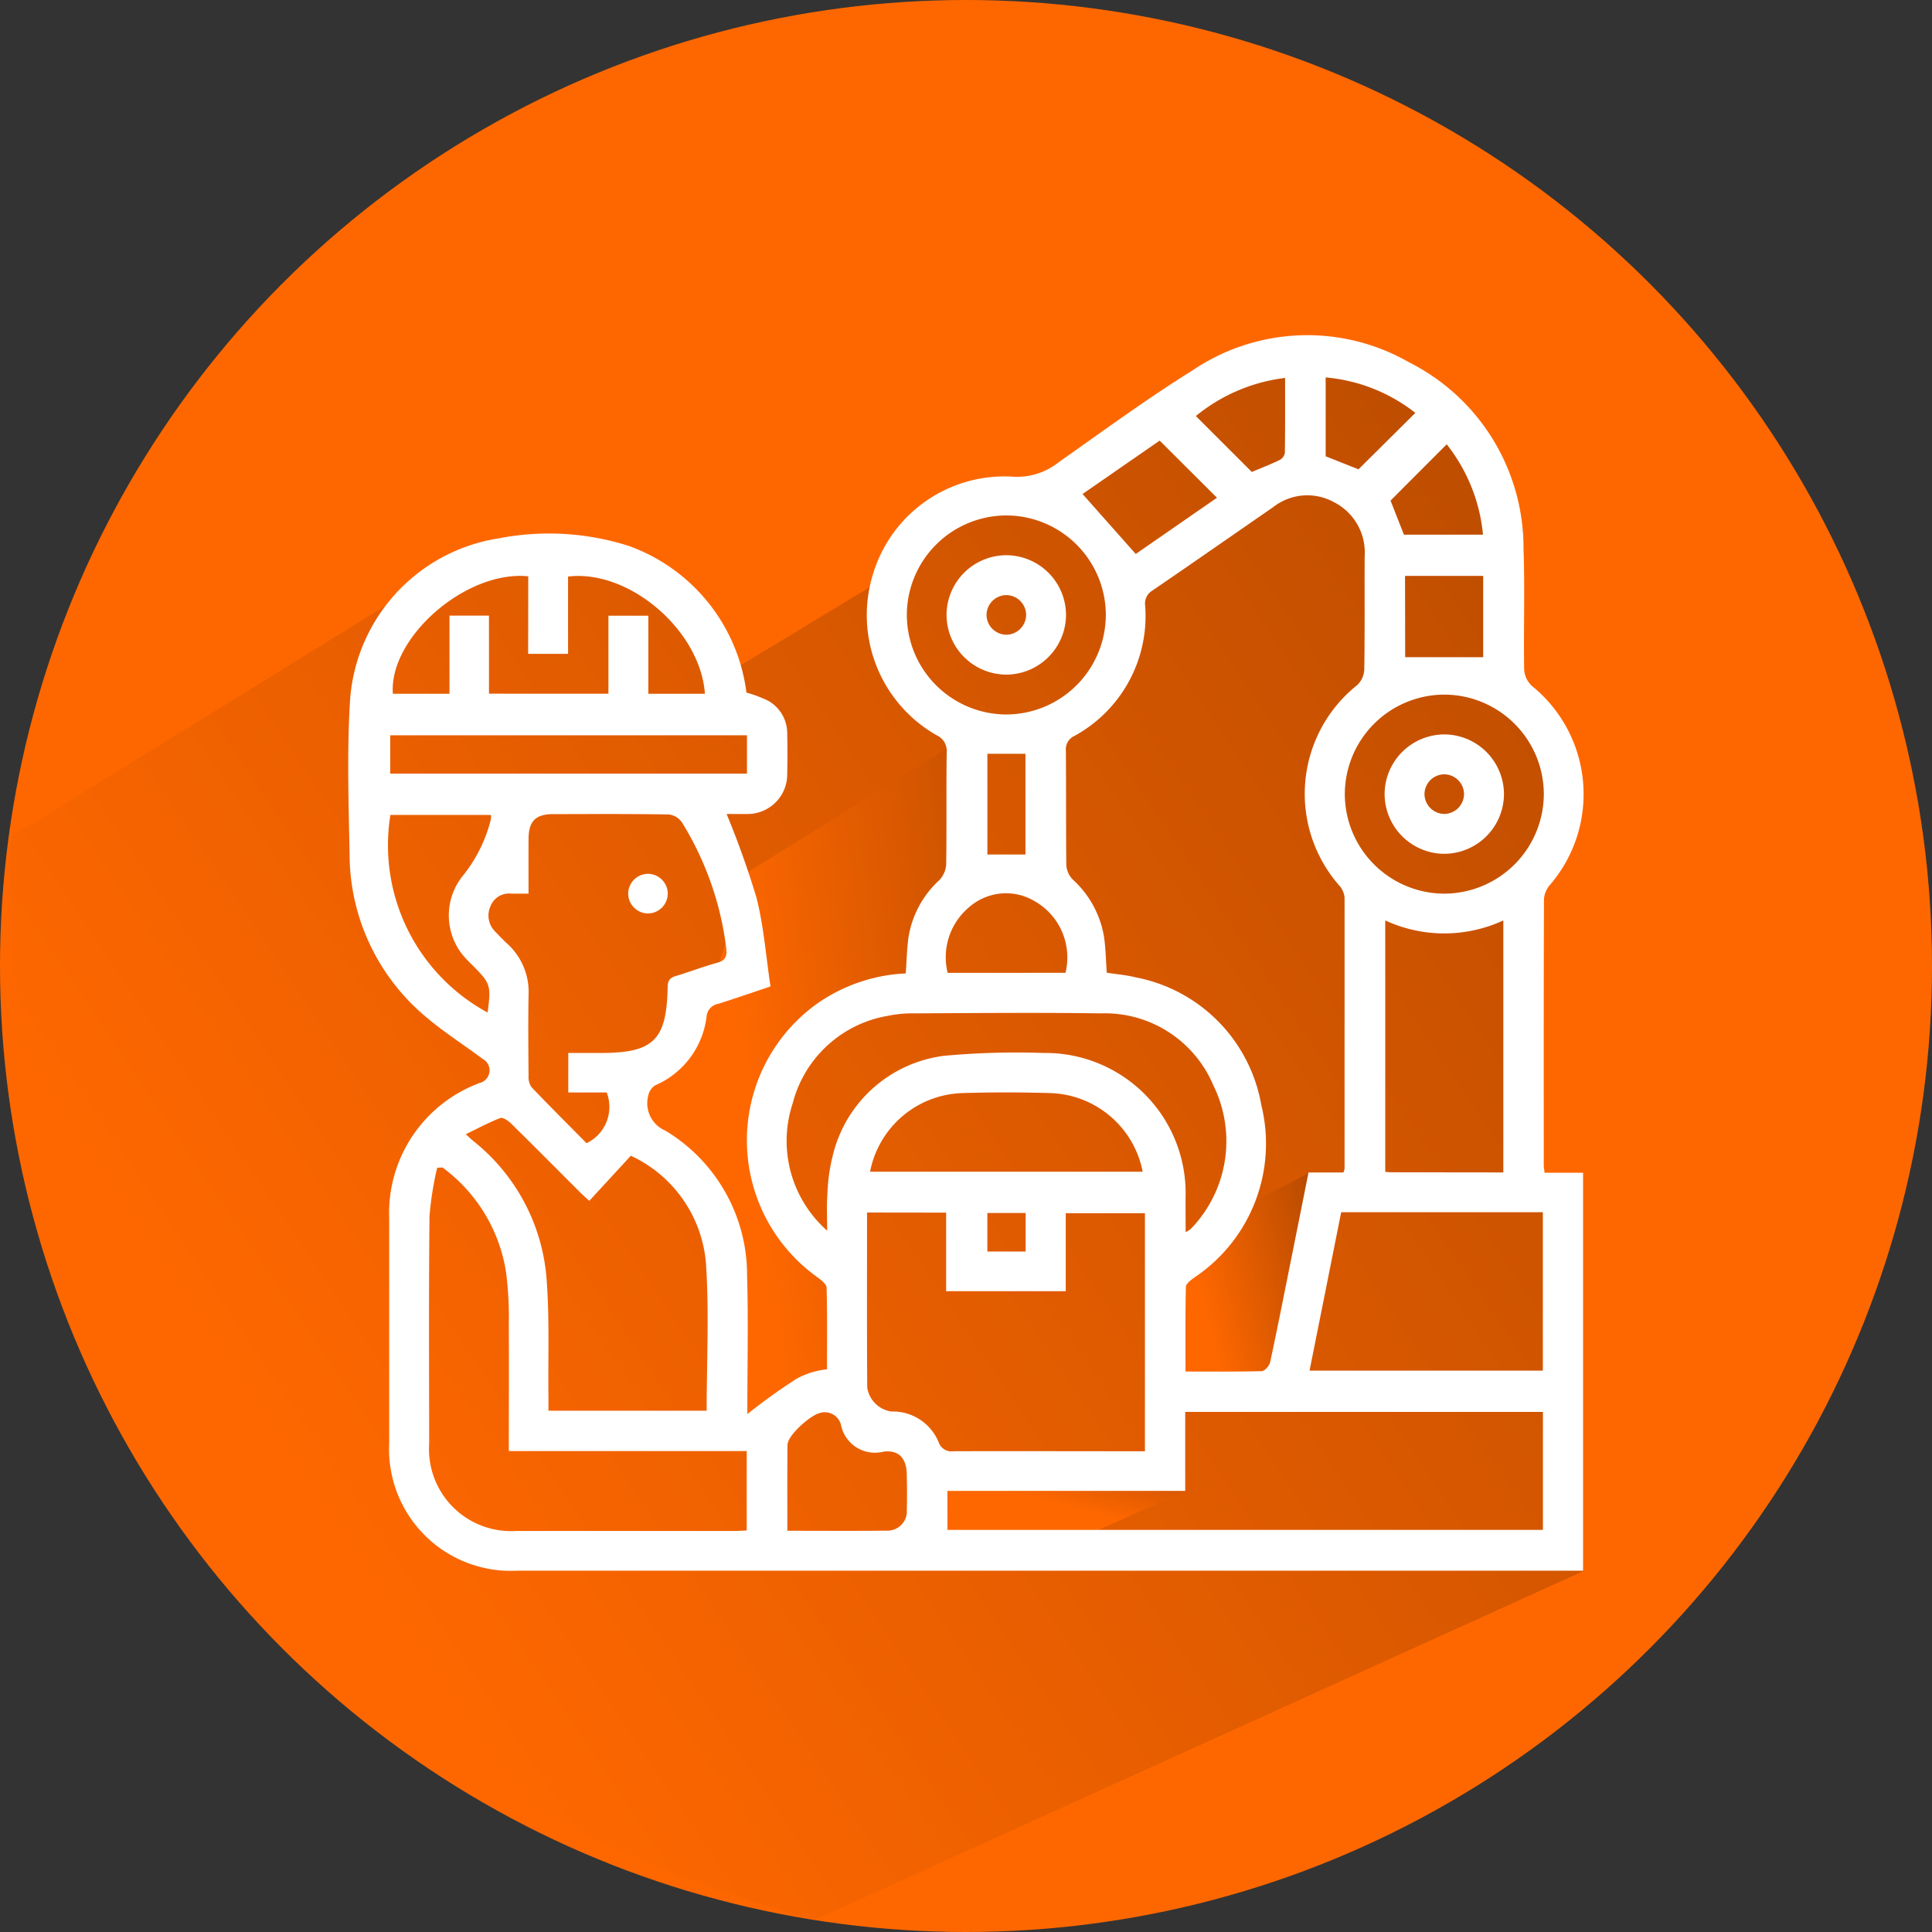
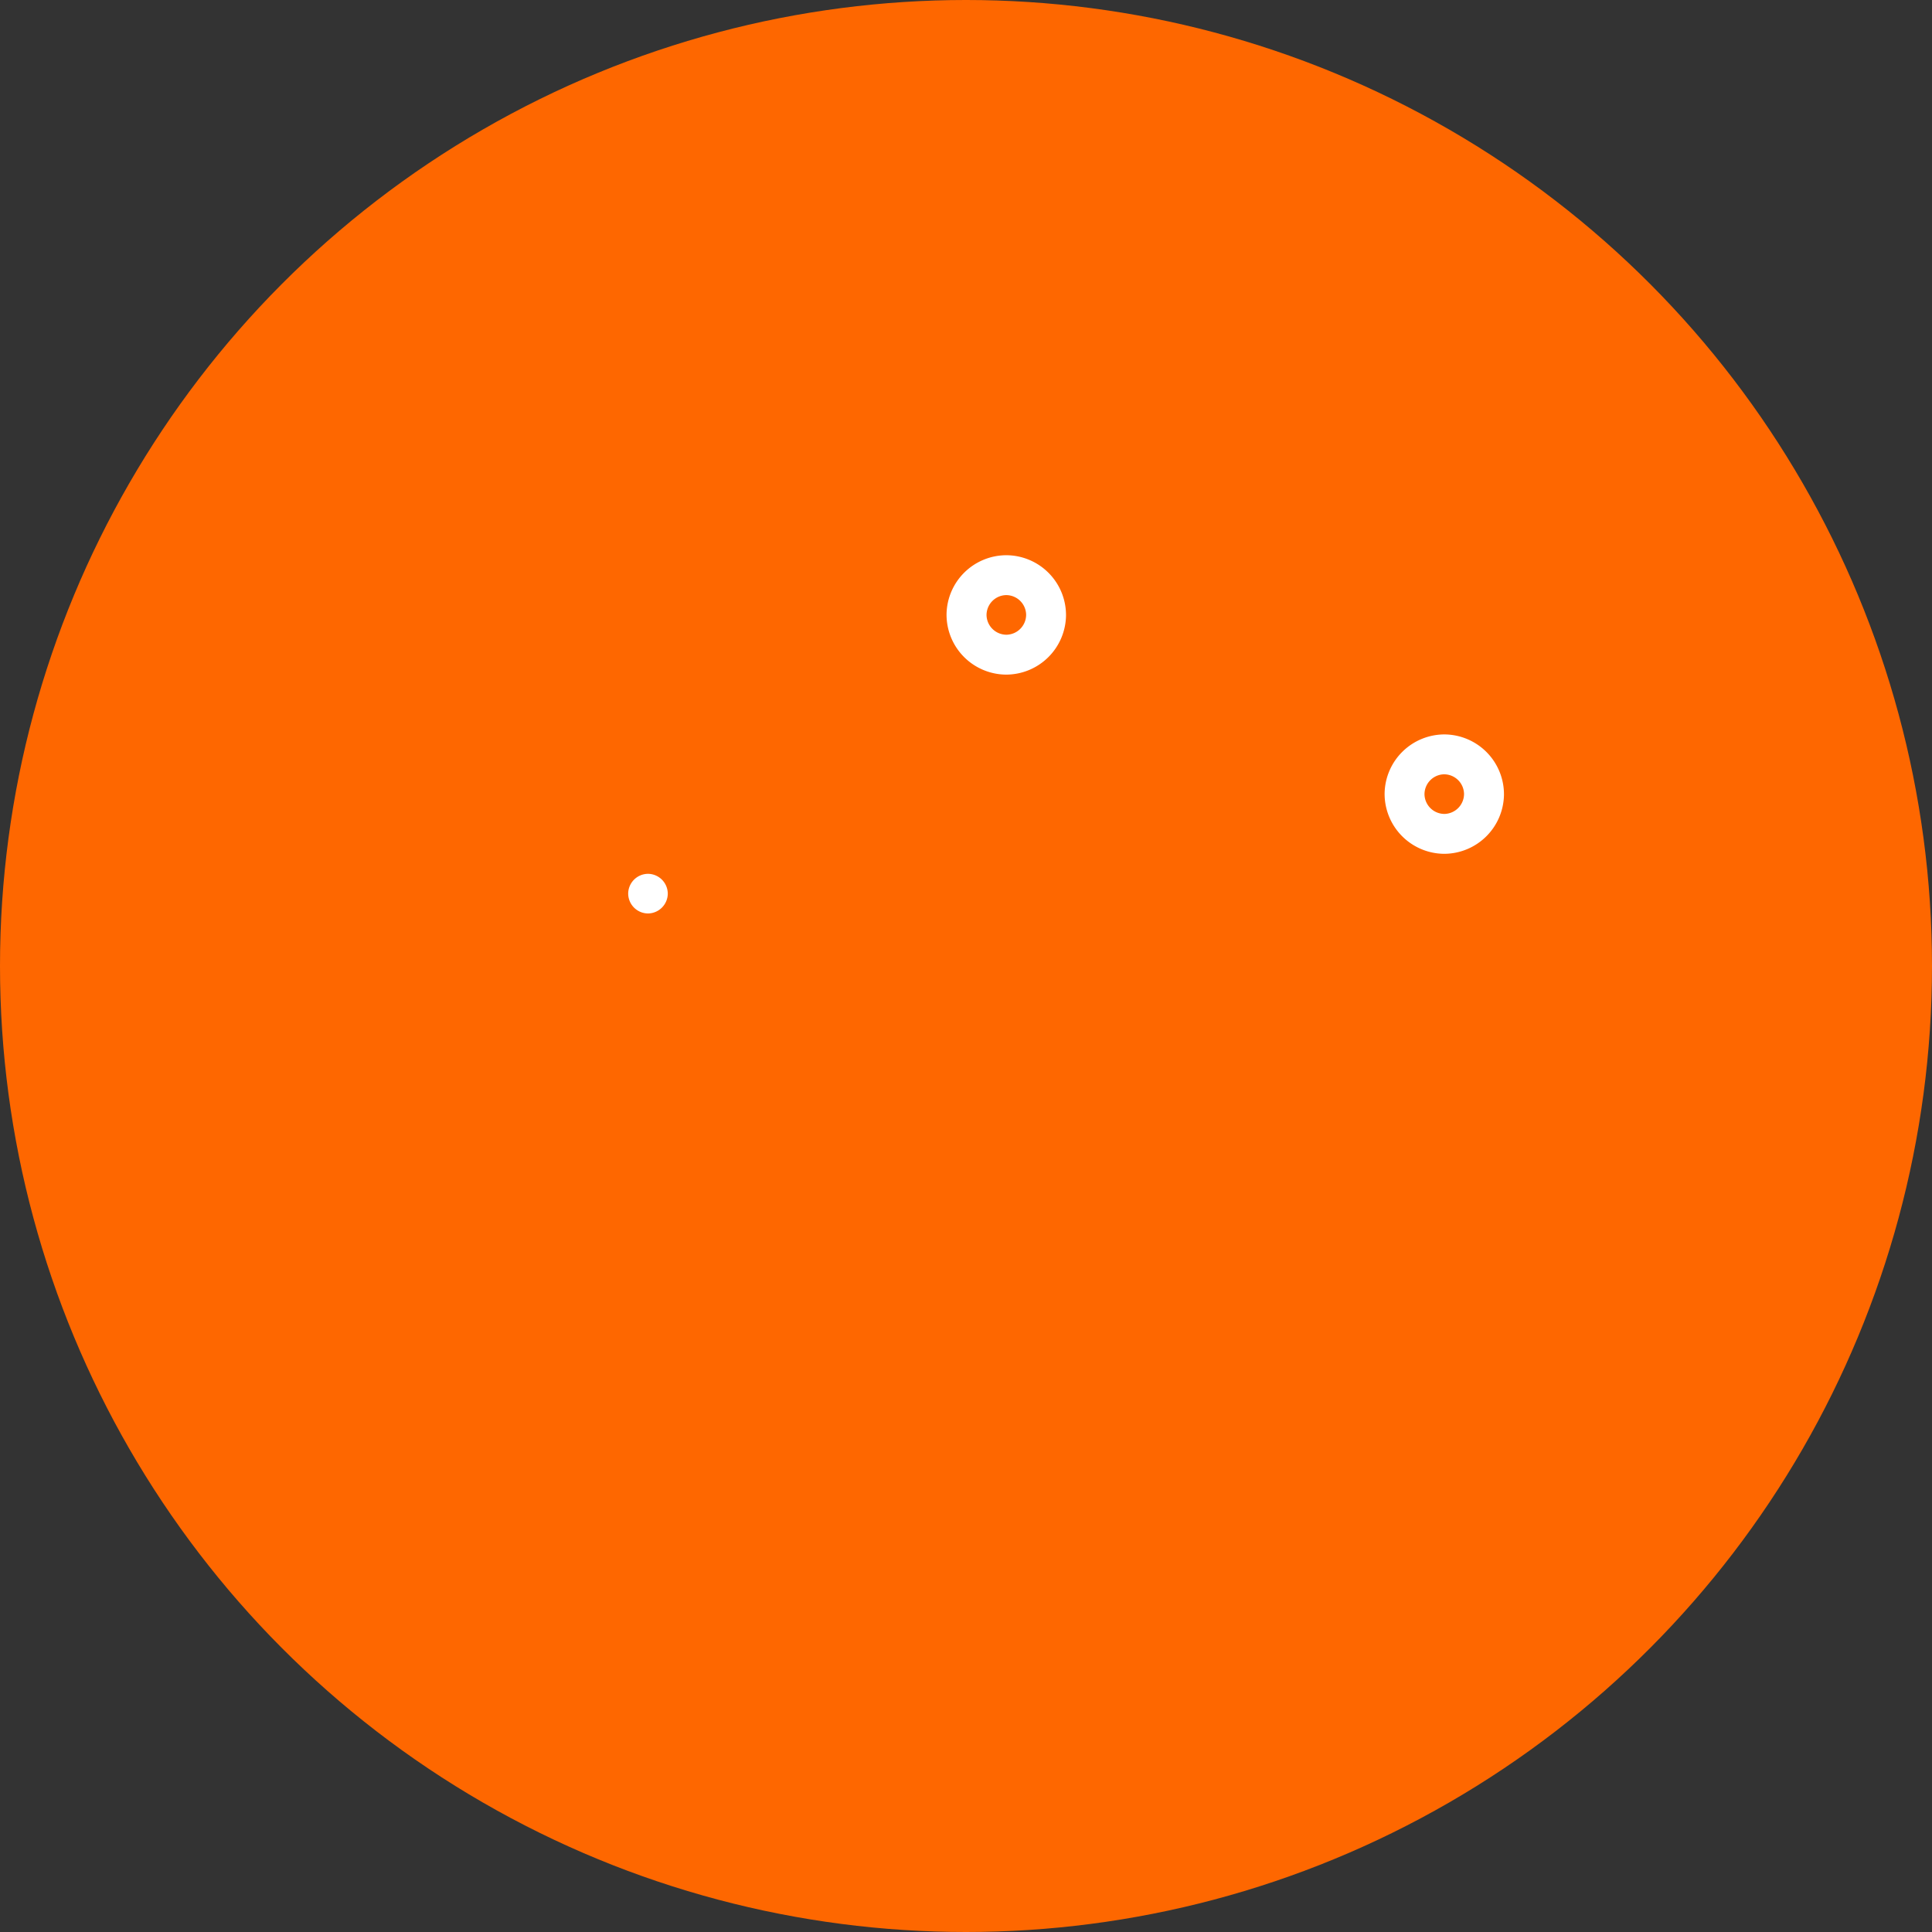
<svg xmlns="http://www.w3.org/2000/svg" xmlns:xlink="http://www.w3.org/1999/xlink" width="73" height="73" viewBox="0 0 73 73">
  <rect x="0" y="0" width="73" height="73" fill="#333333" stroke="none" />
  <defs>
    <linearGradient id="linear-gradient" x1="0.181" y1="0.698" x2="1.802" y2="-0.394" gradientUnits="objectBoundingBox">
      <stop offset="0" stop-color="#fe6700" />
      <stop offset="1" stop-color="#7f3400" />
    </linearGradient>
    <linearGradient id="linear-gradient-2" x1="0.387" y1="0.708" x2="2.196" y2="0.259" xlink:href="#linear-gradient" />
    <linearGradient id="linear-gradient-3" x1="0.282" y1="0.575" x2="1.771" y2="0" xlink:href="#linear-gradient" />
    <linearGradient id="linear-gradient-4" x1="0.364" y1="0.309" x2="1.161" y2="-0.773" xlink:href="#linear-gradient" />
  </defs>
  <g id="Group_976" data-name="Group 976" transform="translate(-2074 -1507)">
    <circle id="Ellipse_36" data-name="Ellipse 36" cx="36.5" cy="36.5" r="36.5" transform="translate(2074 1507)" fill="#fe6700" />
-     <path id="Path_1999" data-name="Path 1999" d="M851.777,121.545l29.04-13.175L880.2,93.977h-1.339L878.5,83.9a9.834,9.834,0,0,1,.607-2.375c.455-1.053,1.14-1.286.705-3.407a6.418,6.418,0,0,0-2.239-3.461s.72-4.695.333-5.972-1.958-5.711-6.872-6.218-8.495,4.468-10.353,5.206-3.822-.857-6.141,3.1c-5.171,3.138-6.091,3.687-6.091,3.687s-1.579-5.291-7.068-4.437a17.93,17.93,0,0,0-4.589,1.108l-15.385,9.5s-.972,17.08,8.552,27.737C837.757,118.187,851.777,121.545,851.777,121.545Z" transform="translate(1253 1458)" fill="url(#linear-gradient)" />
-     <path id="Path_2000" data-name="Path 2000" d="M857.5,76.829l-8.915,5.544s.733,3.166-3.6,8.286c3.339,3.876,3.367,8.845,3.6,12.315a27.752,27.752,0,0,1,4.825-2.105V96.081s-1.716.932-2.845-1.22-.38-6.916,2.845-7.943,2.6.56,2.855-2.211,1.218-2.752,1.236-3.533" transform="translate(1253 1458)" fill="url(#linear-gradient-2)" />
-     <path id="Path_2001" data-name="Path 2001" d="M870.447,93.328l-5.3,2.757s-.327,5.617-.242,5.623,5.1,0,5.1,0Z" transform="translate(1253 1458)" fill="url(#linear-gradient-3)" />
-     <path id="Path_2002" data-name="Path 2002" d="M865.782,105.348l-5.666,2.524h-4.295l.177-2.613.2-.871Z" transform="translate(1253 1458)" fill="url(#linear-gradient-4)" />
    <g id="WcfDQP" transform="translate(1514.189 2185.148)">
      <g id="Group_975" data-name="Group 975" transform="translate(572.971 -665.492)">
-         <path id="Path_1995" data-name="Path 1995" d="M618.172-633.837h1.455V-618.8h-40.27a4.6,4.6,0,0,1-4.84-4.839q0-4.231,0-8.463a5.24,5.24,0,0,1,3.416-5.125.492.492,0,0,0,.11-.915c-.7-.523-1.45-1-2.115-1.564a8.023,8.023,0,0,1-2.908-6.178c-.036-1.9-.1-3.8.011-5.688a6.653,6.653,0,0,1,5.614-6.233,9.953,9.953,0,0,1,4.925.285,6.8,6.8,0,0,1,4.445,5.54,4.945,4.945,0,0,1,.817.308,1.41,1.41,0,0,1,.724,1.242q.017.752,0,1.5A1.5,1.5,0,0,1,588-647.392c-.25.005-.5,0-.735,0a33.512,33.512,0,0,1,1.13,3.163c.275,1.082.357,2.212.529,3.354-.735.246-1.35.46-1.97.655a.534.534,0,0,0-.447.5,3.255,3.255,0,0,1-1.948,2.585.621.621,0,0,0-.26.408,1.125,1.125,0,0,0,.652,1.3,6.367,6.367,0,0,1,3.089,5.49c.049,1.689.009,3.382.009,5.22a22.417,22.417,0,0,1,1.852-1.33,2.992,2.992,0,0,1,1.158-.361c0-.987.013-2.034-.015-3.08,0-.134-.2-.292-.336-.391a6.355,6.355,0,0,1-.081-10.305,6.339,6.339,0,0,1,3.407-1.184c.035-.479.043-.932.106-1.378a3.737,3.737,0,0,1,1.164-2.148.939.939,0,0,0,.258-.591c.022-1.41,0-2.821.02-4.231a.645.645,0,0,0-.382-.651,5.226,5.226,0,0,1-2.424-6.019,5.185,5.185,0,0,1,5.284-3.752,2.515,2.515,0,0,0,1.744-.538c1.678-1.18,3.336-2.4,5.074-3.482a7.728,7.728,0,0,1,8.174-.3,7.853,7.853,0,0,1,4.325,7.053c.053,1.518,0,3.04.024,4.56a.922.922,0,0,0,.293.615,5.258,5.258,0,0,1,.683,7.516.923.923,0,0,0-.227.531c-.013,3.37-.009,6.739-.008,10.109C618.146-634.024,618.158-633.964,618.172-633.837Zm-7.6-.01a.827.827,0,0,0,.043-.148q0-5.122,0-10.245a.789.789,0,0,0-.2-.448,5.253,5.253,0,0,1,.682-7.578.867.867,0,0,0,.263-.582c.022-1.425.007-2.851.014-4.277a2.129,2.129,0,0,0-1.159-2.048,2.087,2.087,0,0,0-2.3.189c-1.52,1.05-3.035,2.107-4.56,3.149a.573.573,0,0,0-.274.577,5.162,5.162,0,0,1-2.68,4.921.545.545,0,0,0-.316.545c.012,1.441,0,2.883.016,4.324a.868.868,0,0,0,.242.551,3.746,3.746,0,0,1,1.186,2.186c.062.444.069.9.1,1.336.375.059.737.087,1.084.174a5.954,5.954,0,0,1,4.756,4.826,6.082,6.082,0,0,1-2.529,6.517c-.129.094-.317.232-.32.353-.025,1.058-.015,2.116-.015,3.2,1,0,1.939.011,2.877-.015.113,0,.289-.2.318-.327.265-1.223.505-2.451.752-3.678.233-1.16.466-2.321.7-3.5Zm-18,1.514c0,2.226-.008,4.416.007,6.605a1.073,1.073,0,0,0,.91.913,1.872,1.872,0,0,1,1.8,1.191.507.507,0,0,0,.543.311c2.068-.008,4.136,0,6.2,0h1.04v-8.994h-2.992v2.947h-4.52v-2.969Zm3.038,11.992h22.5V-624.8H604.594v2.984h-8.986ZM576.53-634.035l-.2.011a12.129,12.129,0,0,0-.29,1.823c-.031,2.865-.015,5.731-.013,8.6a3.1,3.1,0,0,0,3.29,3.3q4.134,0,8.267,0c.151,0,.3-.013.442-.02v-3h-8.99c0-1.609.009-3.187,0-4.764a13.548,13.548,0,0,0-.1-1.965A6.062,6.062,0,0,0,576.53-634.035Zm3.252-10.346c-.249,0-.449,0-.648,0a.749.749,0,0,0-.789.472.847.847,0,0,0,.174.957c.151.159.3.316.464.466a2.455,2.455,0,0,1,.8,1.93c-.019,1.018-.009,2.037,0,3.055a.684.684,0,0,0,.11.43c.689.723,1.4,1.427,2.081,2.119a1.521,1.521,0,0,0,.762-1.916h-1.453v-1.494h1.224c1.994,0,2.49-.478,2.531-2.474,0-.242.071-.363.306-.433.524-.157,1.036-.357,1.563-.5.329-.091.382-.25.343-.574a11.809,11.809,0,0,0-1.678-4.742.7.7,0,0,0-.5-.289c-1.457-.023-2.914-.016-4.371-.012-.646,0-.913.269-.918.913C579.778-645.8,579.782-645.13,579.782-644.381Zm-2.372,9.09c.15.135.216.2.285.256a7.372,7.372,0,0,1,2.76,5.107c.126,1.508.06,3.033.079,4.551,0,.18,0,.359,0,.532h5.978c0-1.882.1-3.747-.029-5.6a4.924,4.924,0,0,0-2.836-4.034l-1.57,1.705c-.166-.155-.281-.256-.389-.364-.853-.852-1.7-1.708-2.561-2.553-.109-.107-.314-.25-.414-.212C578.284-635.739,577.878-635.517,577.409-635.291Zm31.882,8.932h8.815v-5.985h-7.62Zm-18.226-5.289c0-.45-.025-.9.007-1.349a6.841,6.841,0,0,1,.2-1.472,4.964,4.964,0,0,1,4.213-3.786,29.822,29.822,0,0,1,3.75-.107,5.3,5.3,0,0,1,5.374,5.385c-.006.447,0,.893,0,1.384a1.049,1.049,0,0,0,.17-.1,3.344,3.344,0,0,0,.285-.312,4.764,4.764,0,0,0,.593-5.131,4.448,4.448,0,0,0-4.258-2.722c-2.365-.034-4.731-.011-7.1,0a4.465,4.465,0,0,0-.932.091,4.492,4.492,0,0,0-3.606,3.311A4.518,4.518,0,0,0,591.065-631.648Zm25.548-2.2v-9.522a5.315,5.315,0,0,1-4.462,0v9.5c.1.007.171.017.246.017Zm-36.843-22.524c-2.352-.238-5.273,2.317-5.115,4.438h2.139v-2.953h1.492v2.95H582.8v-2.946h1.509v2.949h2.137c-.167-2.39-2.859-4.706-5.171-4.429v2.92h-1.508Zm38.373,8.26a3.769,3.769,0,0,0-3.742-3.79,3.769,3.769,0,0,0-3.777,3.706,3.771,3.771,0,0,0,3.717,3.814A3.772,3.772,0,0,0,618.143-648.113Zm-16.549-6.771a3.769,3.769,0,0,0-3.742-3.789,3.769,3.769,0,0,0-3.777,3.707,3.771,3.771,0,0,0,3.718,3.813A3.772,3.772,0,0,0,601.594-654.885Zm-8.907,21.008h10.3a3.674,3.674,0,0,0-3.438-2.969c-1.142-.036-2.287-.037-3.428,0A3.666,3.666,0,0,0,592.687-633.877Zm-4.653-16.491h-13.48v1.449h13.48Zm-9.8,10.476c.137-1.022.111-1.1-.559-1.773a5.558,5.558,0,0,1-.387-.409,2.385,2.385,0,0,1,.048-3.031,5.521,5.521,0,0,0,1.025-2.1.909.909,0,0,0,0-.152h-3.8A7.188,7.188,0,0,0,578.231-639.892Zm11.33,19.582c1.295,0,2.528.01,3.761-.005a.73.73,0,0,0,.748-.791c.014-.437.008-.876,0-1.314-.008-.616-.285-.955-.883-.88a1.305,1.305,0,0,1-1.6-.994.63.63,0,0,0-.841-.453c-.343.1-1.179.827-1.183,1.192C589.554-622.493,589.561-621.431,589.561-620.31Zm10.505-21.082a2.446,2.446,0,0,0-1.192-2.723,2.112,2.112,0,0,0-2.418.216,2.472,2.472,0,0,0-.843,2.507Zm3.559-20.11-2.914,2.018,2.01,2.266,3.069-2.125Zm9.276,8.184h2.948v-3.073H612.9Zm1.57-8.044-2.123,2.126.506,1.289h2.987A6.464,6.464,0,0,0,614.472-661.362Zm-3.333.945,2.148-2.132a6.376,6.376,0,0,0-3.389-1.34v2.98Zm-4.031.1c.343-.145.706-.285,1.055-.454a.377.377,0,0,0,.193-.263c.014-.935.009-1.87.009-2.836a6.564,6.564,0,0,0-3.372,1.44Zm-8.553,14.455v-3.806h-1.439v3.806Zm.007,15v-1.455h-1.447v1.455Z" transform="translate(-572.971 665.492)" fill="#fff" />
        <path id="Path_1996" data-name="Path 1996" d="M686.747-448.556a.757.757,0,0,1-.754.743.755.755,0,0,1-.742-.755.754.754,0,0,1,.754-.743A.755.755,0,0,1,686.747-448.556Z" transform="translate(-674.675 469.672)" fill="#fff" />
        <path id="Path_1997" data-name="Path 1997" d="M990.964-505.243a2.264,2.264,0,0,1,2.245,2.288,2.267,2.267,0,0,1-2.265,2.223,2.266,2.266,0,0,1-2.245-2.289A2.265,2.265,0,0,1,990.964-505.243Zm-.023,1.507a.756.756,0,0,0-.735.762.757.757,0,0,0,.761.735A.758.758,0,0,0,991.7-503,.756.756,0,0,0,990.941-503.736Z" transform="translate(-949.542 520.337)" fill="#fff" />
        <path id="Path_1998" data-name="Path 1998" d="M815.264-577.127a2.264,2.264,0,0,1,2.25,2.284,2.267,2.267,0,0,1-2.261,2.227A2.265,2.265,0,0,1,813-574.9,2.264,2.264,0,0,1,815.264-577.127Zm.743,2.242a.756.756,0,0,0-.761-.735.756.756,0,0,0-.735.761.757.757,0,0,0,.761.736A.758.758,0,0,0,816.007-574.885Z" transform="translate(-790.395 585.45)" fill="#fff" />
      </g>
    </g>
  </g>
</svg>